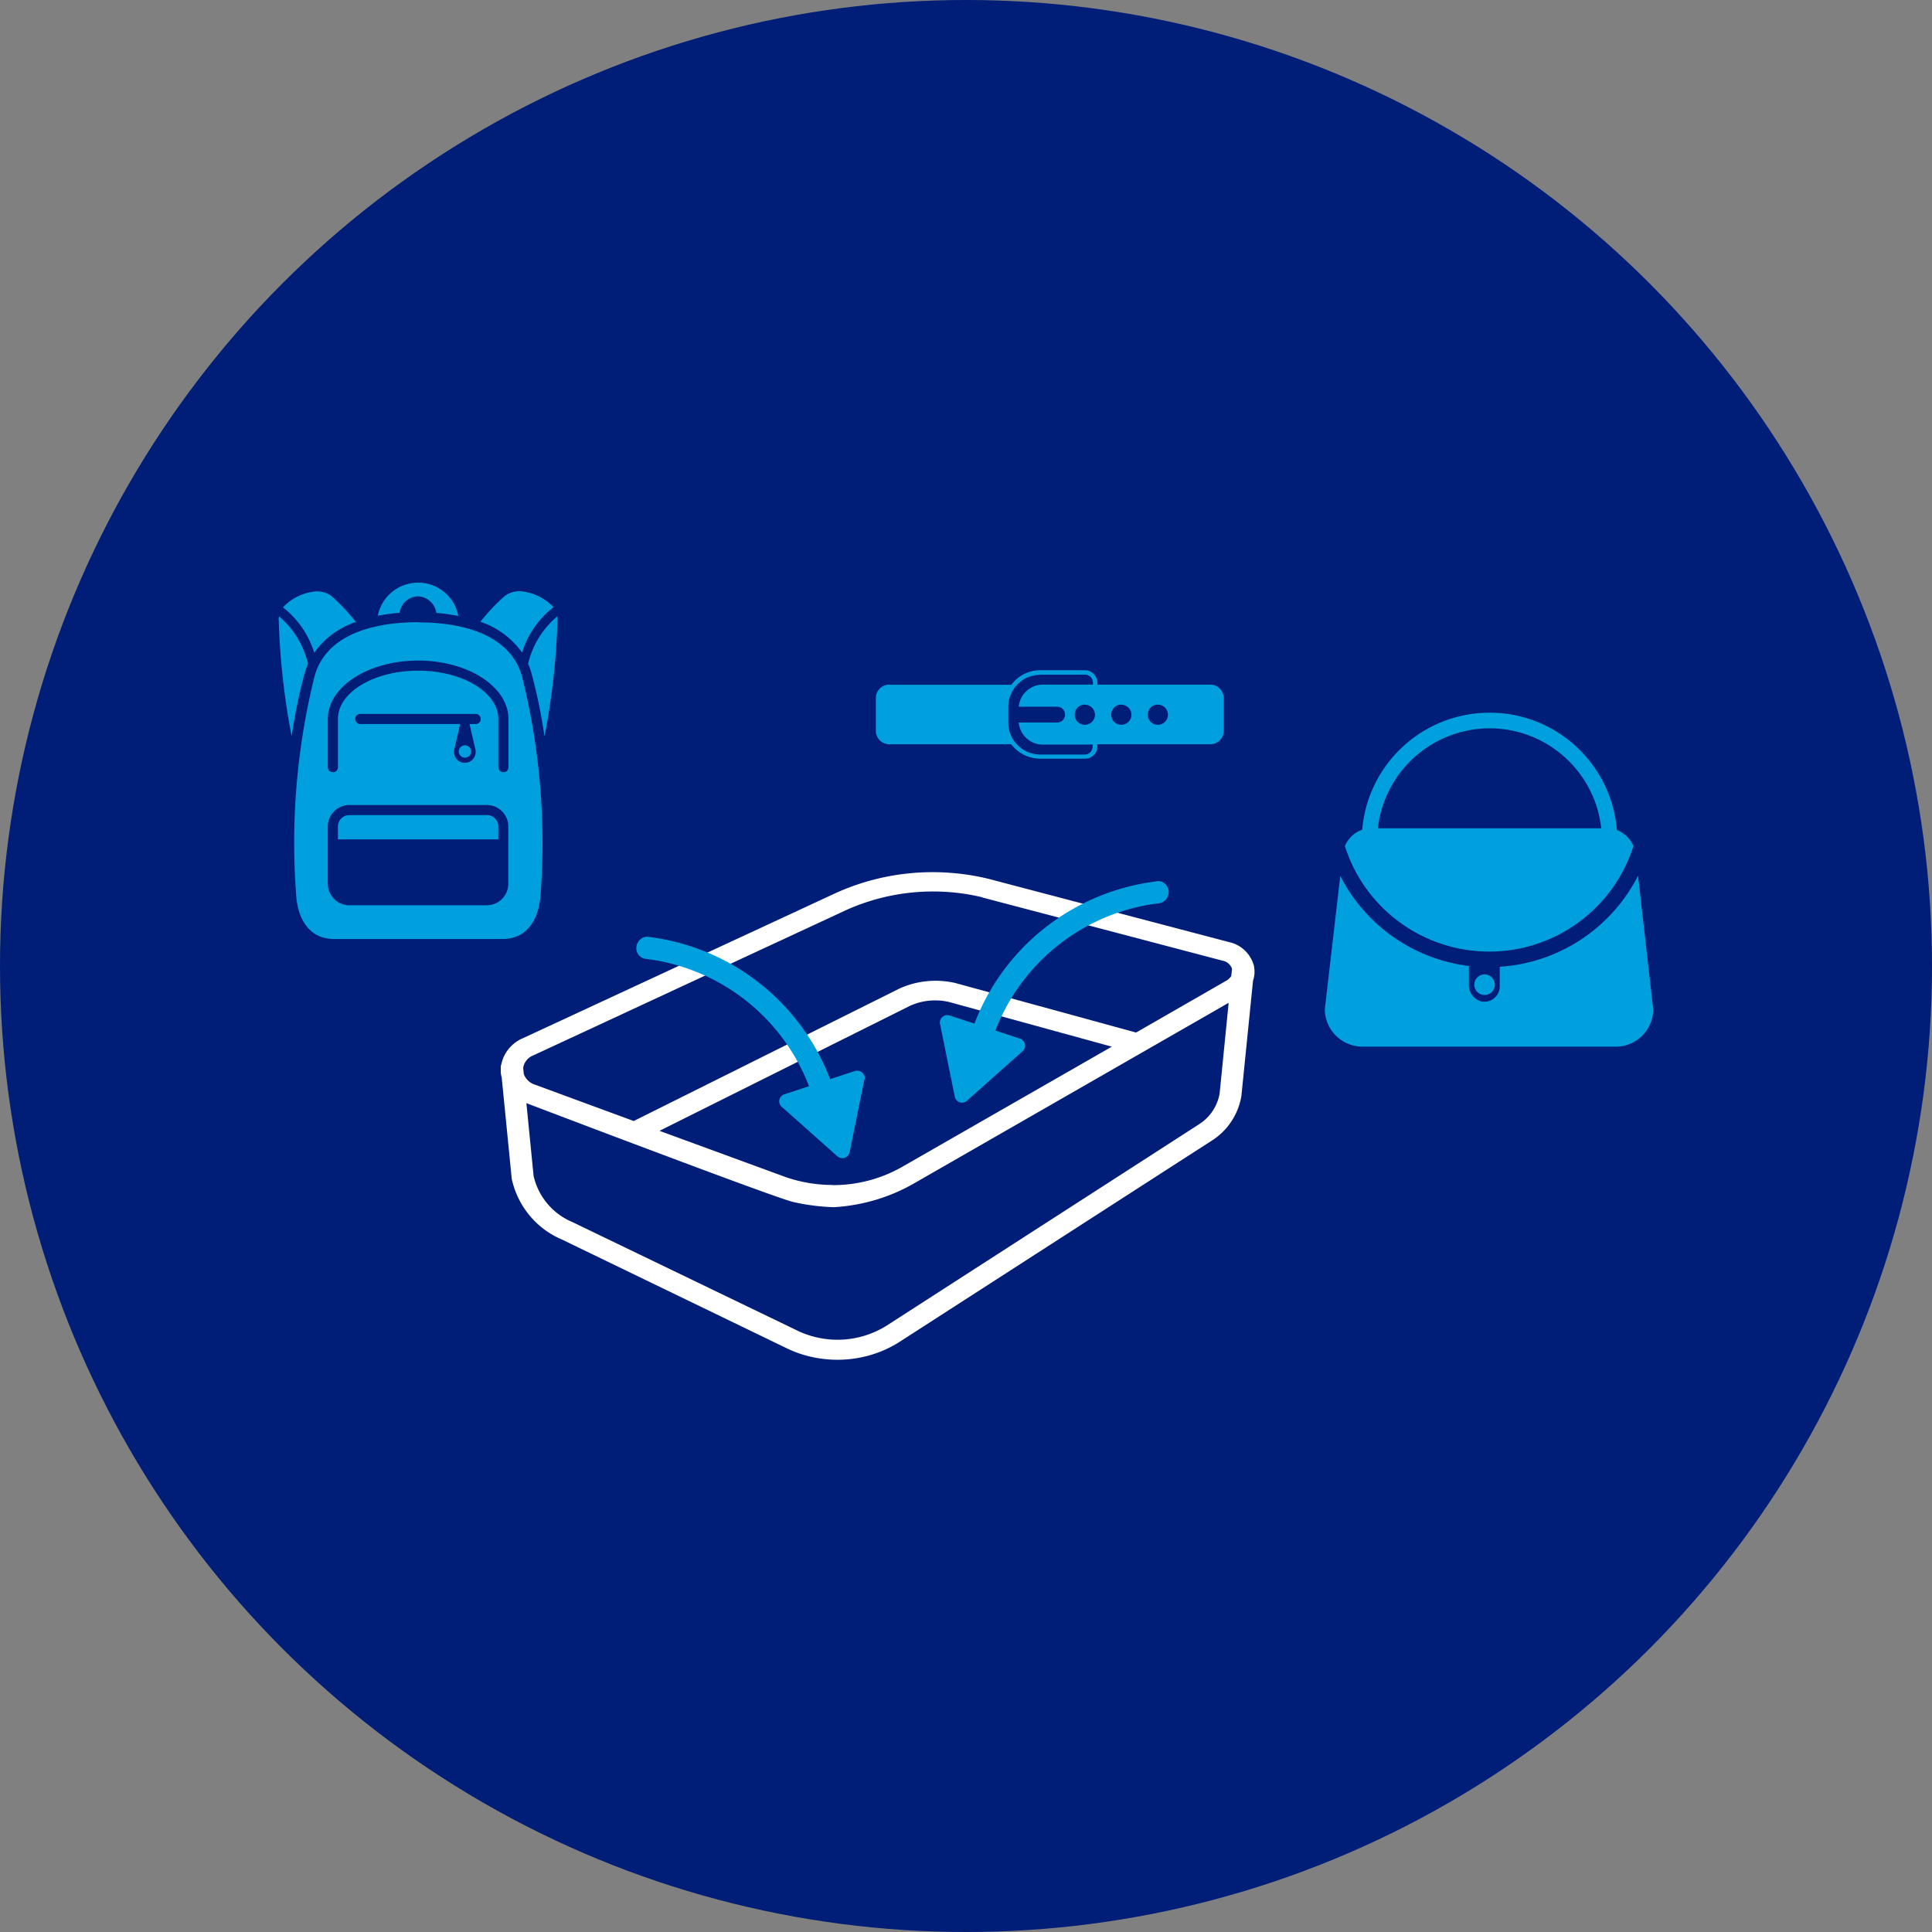
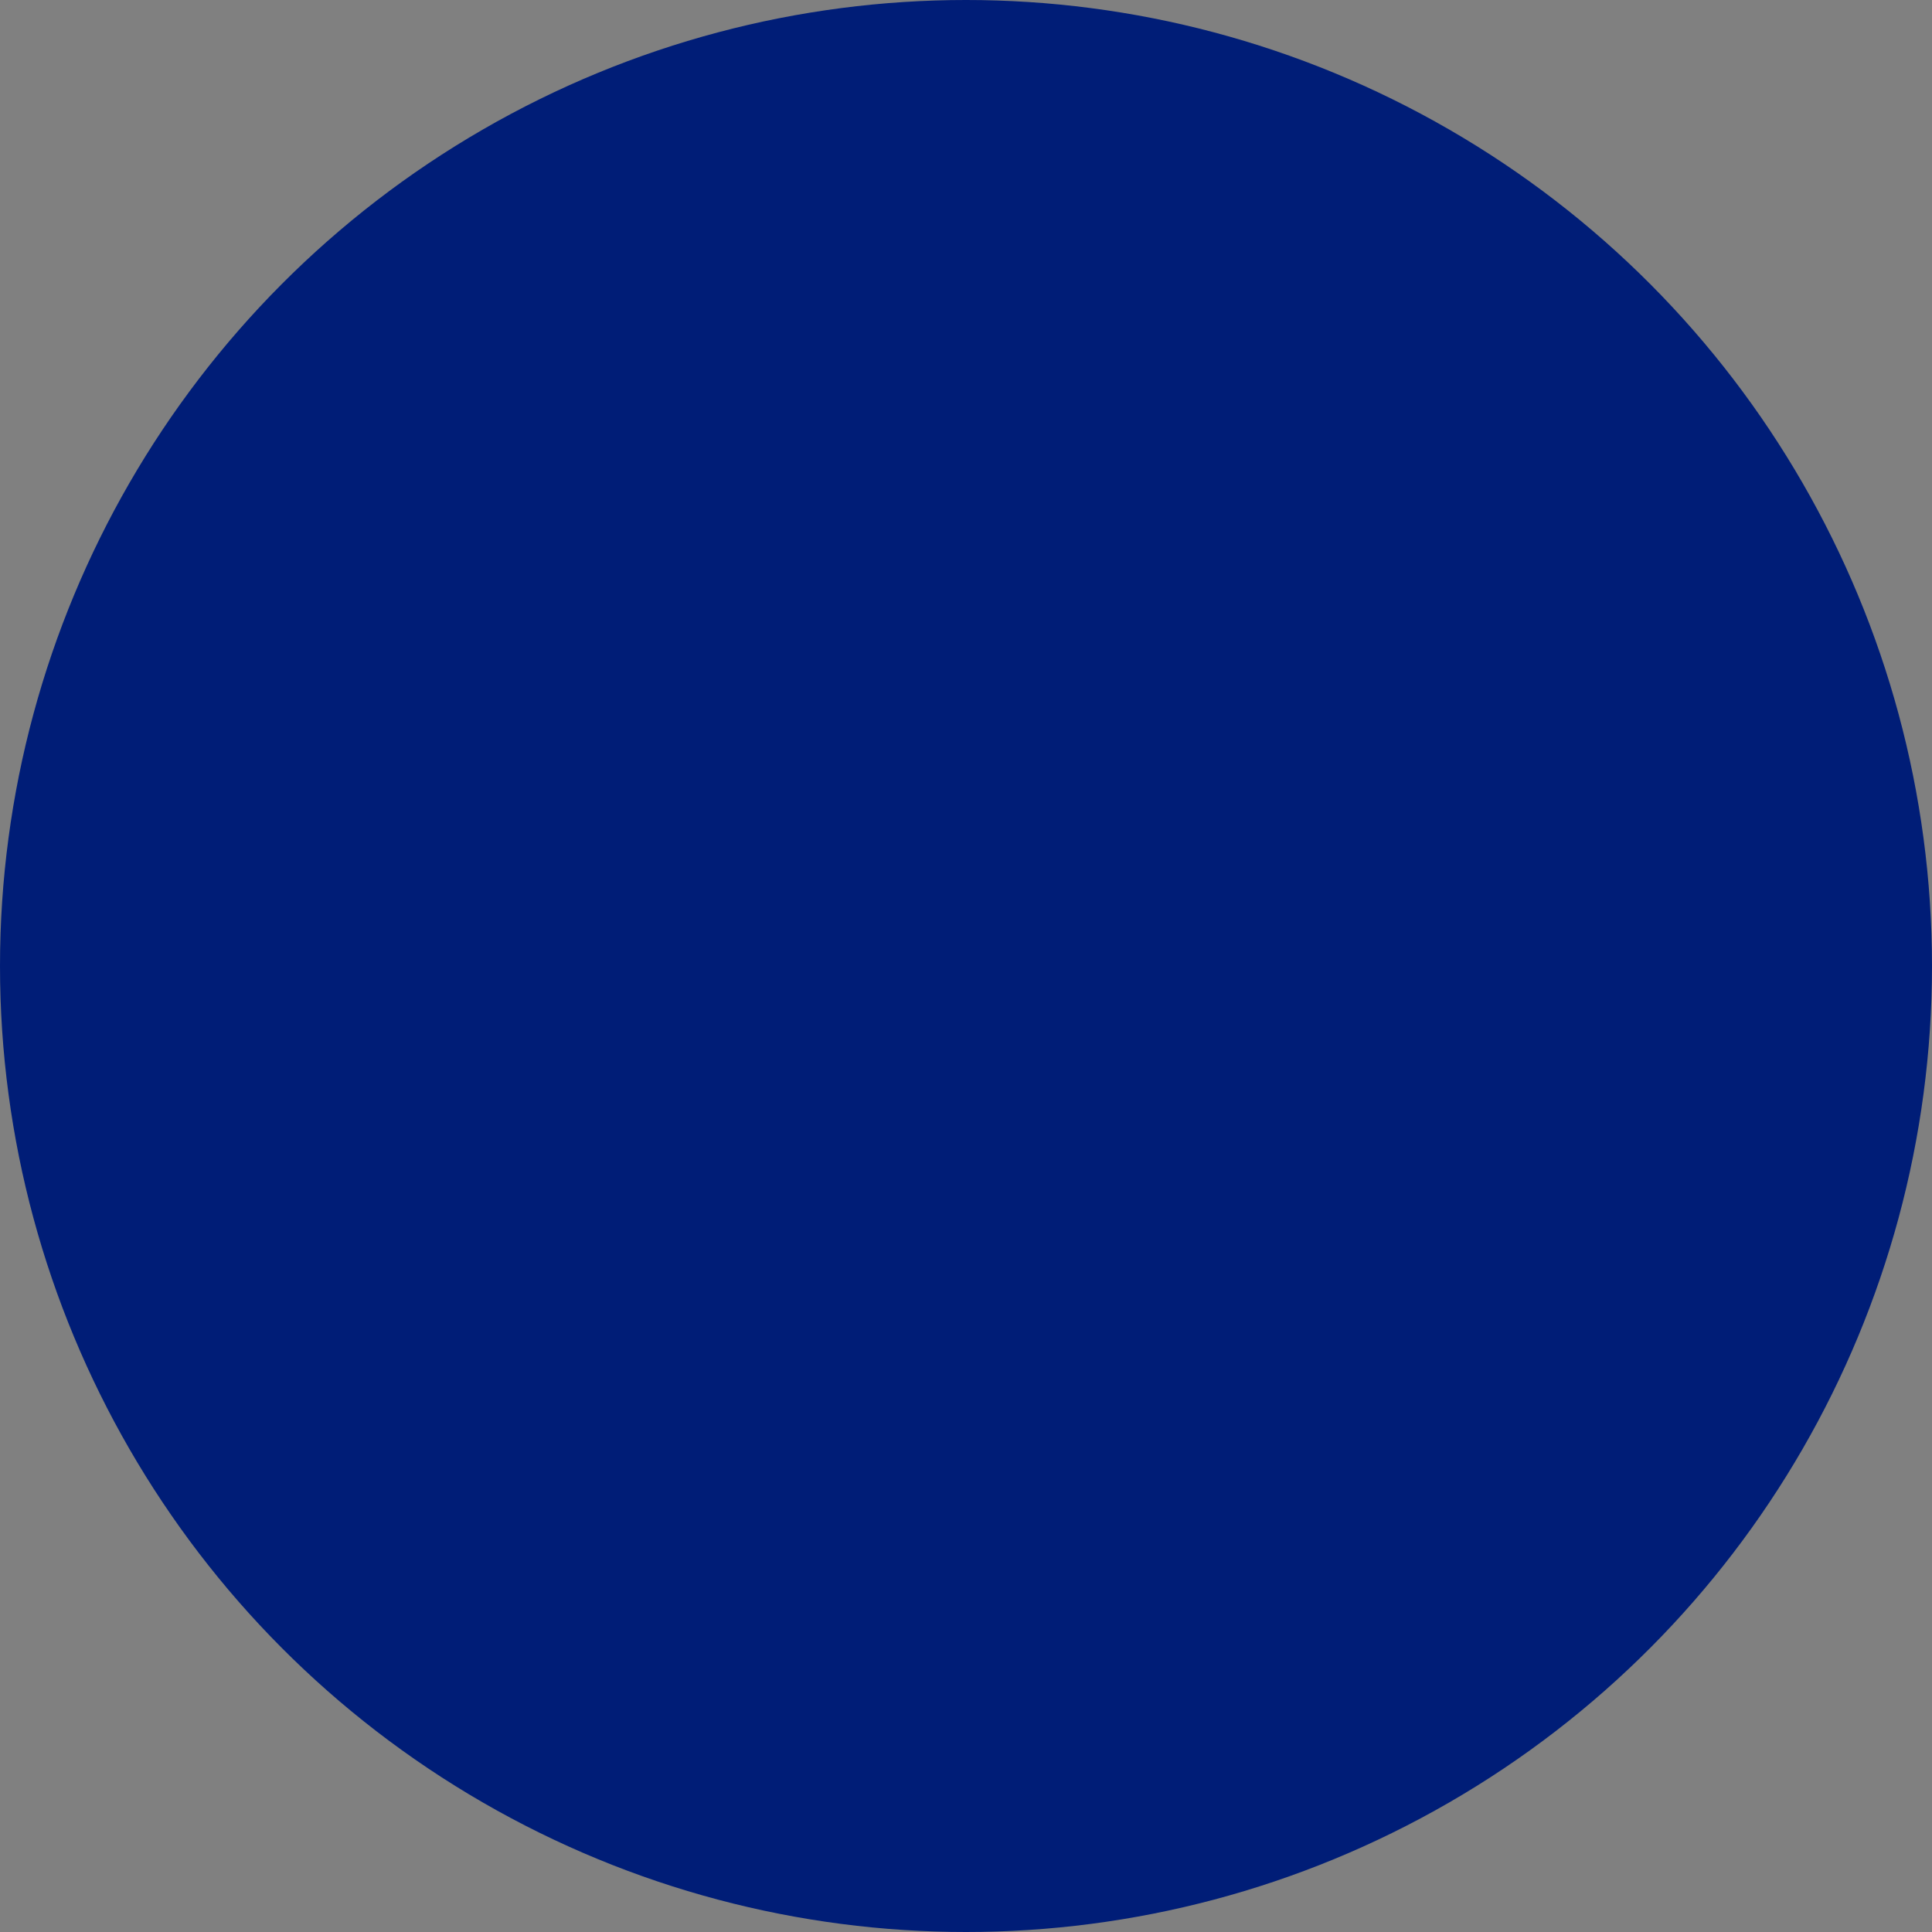
<svg xmlns="http://www.w3.org/2000/svg" class="icon icon--security" viewBox="0 0 126 126" width="126" height="126">
  <rect x="0" y="0" width="126" height="126" fill="#808080" stroke="none" />
  <title>Illustration of items to be placed in security bins</title>
  <circle cx="63" cy="63" r="63" fill="#001d77" />
  <g>
-     <path d="M81.79 63.07v-.03a2.15 2.15 0 0 0-1.68-1.61l-15.66-4.12c-3.33-.8-6.82-.48-9.94.93L34.1 67.71c-.71.3-1.24.93-1.4 1.68-.03.09-.05.18-.04.27v.25c0 .12.03.24.06.36l.65 6.57v.02c.38 1.78 1.6 3.27 3.28 3.98l14.78 7.15c1 .46 2.09.69 3.19.69 1.42 0 2.82-.39 4.02-1.15l20.34-13.11a4.284 4.284 0 0 0 1.98-2.94l.76-7.53c.1-.28.12-.58.07-.88m-17.73-4.54 15.66 4.12c.29.05.53.25.63.53l-.05.47a.89.89 0 0 1-.31.3l-5.9 3.39-11.82-3.24h-.01a5.704 5.704 0 0 0-3.62.38l-17.31 8.63-6.41-2.36c-.35-.1-.64-.37-.76-.71l-.04-.4c.06-.37.32-.68.66-.81l20.41-9.48a13.84 13.84 0 0 1 8.88-.83m-9.76 18.76a9.4 9.4 0 0 1-3.06-.51l-8.24-3.02 16.31-8.14c.8-.37 1.69-.46 2.55-.27l10.64 2.92-13.71 7.86a9.073 9.073 0 0 1-4.5 1.17m-19.93-5.33c.71.27 16.25 6.19 17.36 6.43.87.2 1.75.31 2.64.34h.02c1.83-.11 3.61-.63 5.2-1.54L80.13 65.4l-.59 5.92c-.15.85-.66 1.59-1.4 2.04L57.8 86.47a6.048 6.048 0 0 1-5.69.36L37.33 79.7a4.296 4.296 0 0 1-2.53-3.01l-.47-4.74h.04Z" fill="#fff" />
-     <path d="M58 44.66h7.96c.06-.09.14-.17.21-.25.44-.45 1.05-.7 1.68-.7h2.9c.22 0 .42.09.58.24.15.15.24.36.24.57v.13h7.36c.49 0 .88.4.88.88v2.13c0 .49-.4.88-.88.88h-7.36v.13c0 .45-.36.81-.81.81h-2.91c-.75 0-1.45-.35-1.9-.94H58c-.49 0-.88-.4-.88-.88v-2.13c0-.49.39-.88.88-.88m12.75 1.3a.66.66 0 1 0 0 1.32c.36 0 .66-.29.66-.65a.66.66 0 0 0-.66-.66m2.38-.01a.66.66 0 1 0 0 1.32c.36 0 .66-.29.66-.65a.66.66 0 0 0-.66-.66m2.38-.01a.66.66 0 1 0 0 1.32c.36 0 .66-.29.66-.65 0-.36-.28-.66-.64-.66h-.01m-7.68-1.95c-1.15 0-2.07.93-2.08 2.08v1.04c0 1.15.93 2.07 2.08 2.08h2.9c.29 0 .52-.23.52-.52v-.13H68c-.81 0-1.49-.63-1.56-1.44h2.48a.515.515 0 1 0 .05-1.03h-2.53c.07-.81.75-1.43 1.56-1.44h3.28v-.13c0-.29-.23-.52-.52-.52h-2.92Zm-40.57-3.43c-2.89 0-6.01.78-6.76 3.54a45.054 45.054 0 0 0-1.2 14.17c.09 1.7.9 2.95 2.48 2.95h10.99c1.57 0 2.38-1.25 2.48-2.95.35-4.76-.06-9.54-1.21-14.16-.76-2.75-3.88-3.54-6.77-3.54m-5.24 9.46v-3.16c0-1.74 2.34-3.15 5.23-3.15s5.23 1.41 5.23 3.15v3.16c.01.18.16.32.35.31.17 0 .3-.14.31-.31v-3.16c0-2.1-2.63-3.81-5.89-3.81s-5.89 1.71-5.89 3.81v3.16c0 .18.16.32.35.31.17 0 .3-.14.31-.31m1.45-3.49h7.55c.18.01.32.16.31.35 0 .17-.14.3-.31.31h-.42l.38 1.64c.02.05.02.11.02.16a.705.705 0 1 1-1.41.05v-.05c0-.06 0-.11.02-.16l.38-1.64h-6.53a.328.328 0 0 1-.31-.35c0-.17.14-.3.31-.31m6.84 2.05c.22 0 .4.18.4.4s-.18.4-.4.4-.4-.18-.4-.4c0-.22.18-.4.4-.4m-11.87-9c.97.75 1.68 1.78 2.04 2.96.67-.94 1.62-1.64 2.72-2.01-.48-.61-1.01-1.17-1.59-1.69-.35-.25-.78-.35-1.2-.28-.69.1-1.34.41-1.84.89-.04.04-.08.08-.12.13m1.63 3.69c-.28-1.21-.94-2.3-1.89-3.1-.02.1-.03.2-.02.3.08 2.52.36 5.04.84 7.52.2-1.38.48-2.74.84-4.08.06-.21.14-.43.22-.64m16.01-3.69c-.97.75-1.68 1.78-2.04 2.95a5.474 5.474 0 0 0-2.72-2.01c.48-.61 1.02-1.18 1.6-1.69.35-.25.78-.35 1.2-.28.69.1 1.33.41 1.84.89.04.04.08.08.12.13m-1.65 3.7c.28-1.21.95-2.3 1.9-3.1.02.1.02.2.02.3-.08 2.52-.36 5.04-.85 7.52-.2-1.38-.48-2.74-.84-4.08-.06-.22-.13-.43-.22-.64m-4.56-3.14a2.668 2.668 0 0 0-3.14-2.11c-1.07.21-1.9 1.04-2.11 2.11.47-.09.95-.16 1.42-.2.09-.6.59-1.05 1.2-1.07.61.03 1.11.48 1.2 1.08.48.04.96.11 1.43.2m1.87 12.99h-8.98c-.41 0-.74.33-.74.74v.84H32.5v-.84c0-.41-.33-.74-.74-.74m-8.98-.66h8.97c.77 0 1.4.63 1.4 1.4v3.74c0 .77-.63 1.4-1.4 1.4h-8.97c-.77 0-1.4-.63-1.4-1.4V53.9c0-.77.63-1.4 1.4-1.4" fill="#00a0df" fill-rule="evenodd" />
-     <path d="M97.12 62.06c4.3 0 8.1-2.78 9.41-6.88-.2-.48-.59-.86-1.08-1.05-.38-4.59-4.4-8-8.99-7.62a8.334 8.334 0 0 0-7.62 7.6c-.51.18-.92.57-1.13 1.07 1.3 4.09 5.1 6.87 9.4 6.88m.04-14.56c3.73 0 6.87 2.81 7.28 6.52H89.86a7.344 7.344 0 0 1 7.28-6.52" fill="#00a0df" />
-     <path d="M106.83 57.11a10.904 10.904 0 0 1-9.02 5.94v1.28c0 .55-.45 1-1 1h-.11a1.09 1.09 0 0 1-.9-1.05V63c-3.6-.44-6.75-2.65-8.39-5.88l-1.01 8.71a2.465 2.465 0 0 0 2.49 2.43h16.41c1.35.04 2.48-1.02 2.52-2.38v-.05l-.99-8.71Z" fill="#00a0df" />
-     <path d="M96.82 63.55a.67.67 0 1 1-.67.67c0-.37.3-.67.67-.67m-40.45 6.62v-.02a.504.504 0 0 0-.62-.3l-1.61.53a14.58 14.58 0 0 0-11.94-9.29c-.4.02-.71.36-.7.77a.705.705 0 0 0 .63.68h.04c4.79.61 8.86 3.79 10.59 8.3l-1.61.53a.48.48 0 0 0-.31.6c.03.08.07.16.14.21l3.63 3.23a.49.49 0 0 0 .8-.25l.96-4.74c.04-.08.04-.17.01-.25m19.13-12.7h-.03s-.09 0-.13.02c-5.34.68-9.88 4.24-11.8 9.27l-1.61-.53a.491.491 0 0 0-.62.3v.02c-.03.08-.03.16-.01.24l.96 4.74c.06.26.31.43.58.37.08-.02.15-.05.21-.11l3.63-3.23c.2-.17.22-.48.05-.68a.596.596 0 0 0-.21-.14l-1.61-.53c1.73-4.5 5.79-7.68 10.57-8.29.4-.01.72-.33.73-.73.01-.39-.3-.72-.69-.73h-.03" fill="#00a0df" />
-   </g>
+     </g>
</svg>